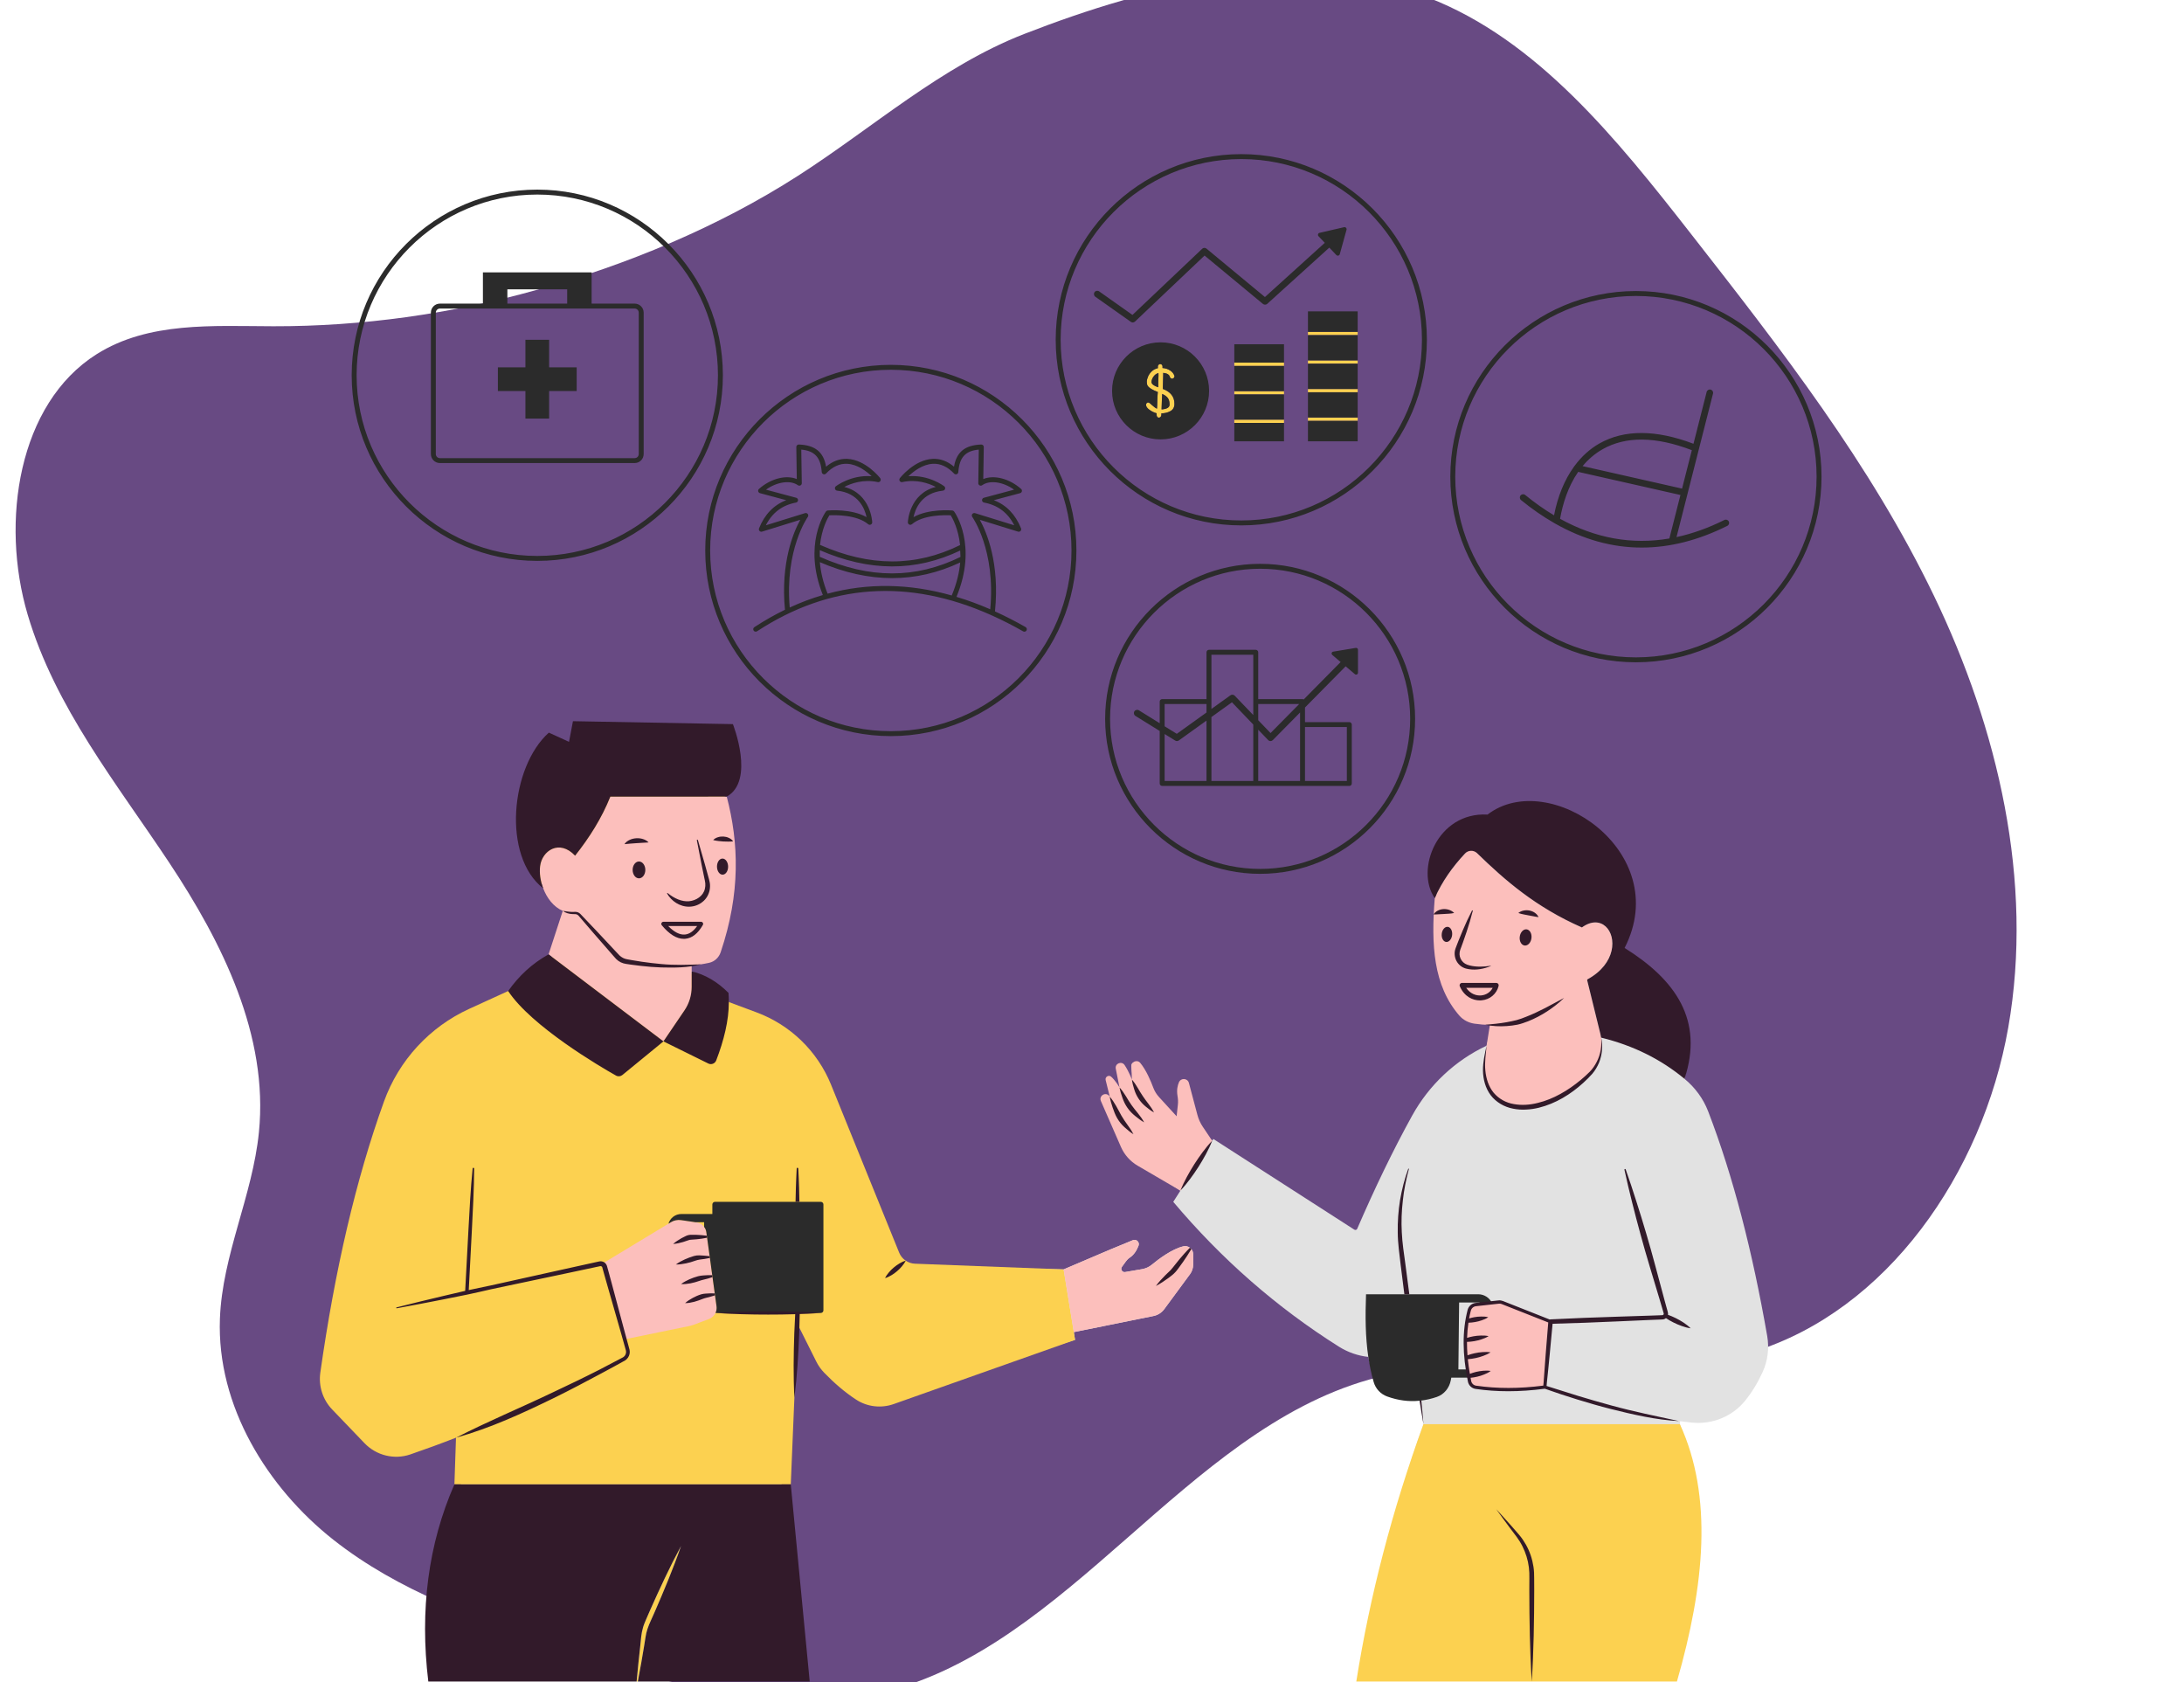
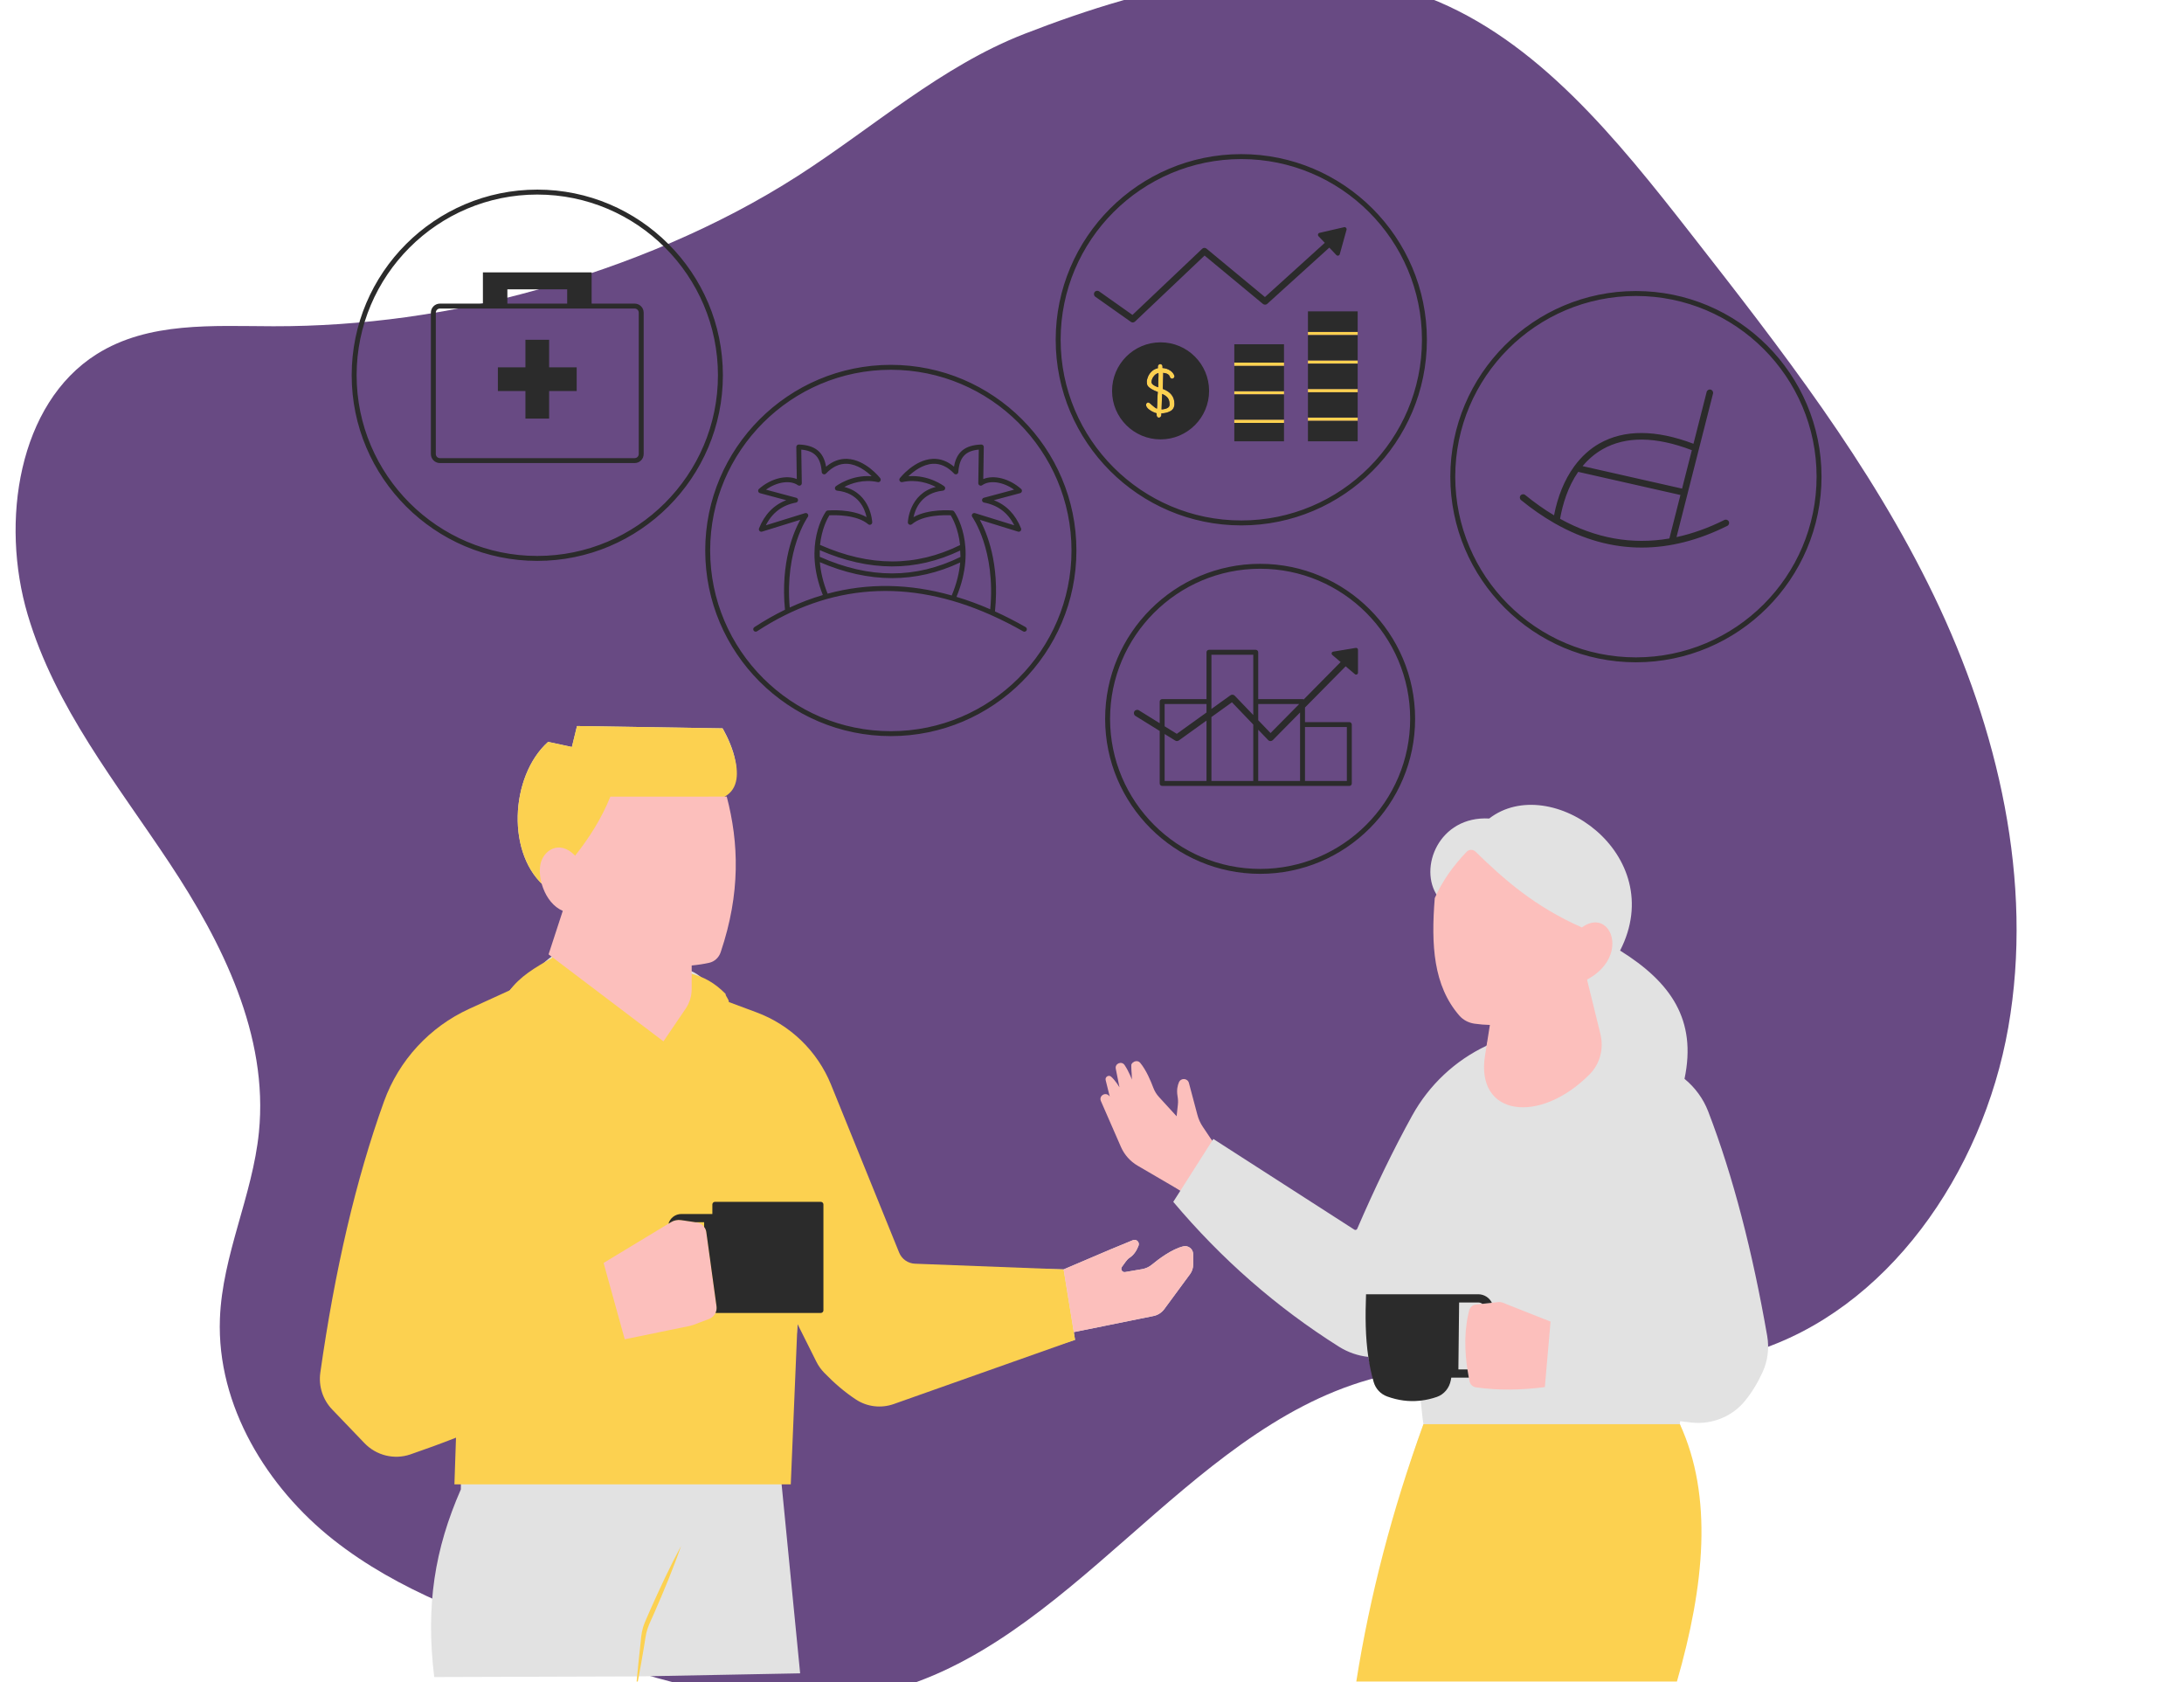
<svg xmlns="http://www.w3.org/2000/svg" width="800" zoomAndPan="magnify" viewBox="0 0 600 462" height="616" preserveAspectRatio="xMidYMid meet" version="1.0">
  <defs>
    <clipPath id="e7ac8339f9">
      <path d="M 87.453 91 L 468 91 L 468 462 L 87.453 462 Z M 87.453 91 " clip-rule="nonzero" />
    </clipPath>
    <clipPath id="0bff94c730">
      <path d="M 96 42.172 L 500.703 42.172 L 500.703 385 L 96 385 Z M 96 42.172 " clip-rule="nonzero" />
    </clipPath>
  </defs>
  <rect x="-60" width="720" fill="#ffffff" y="-46.2" height="554.4" fill-opacity="1" />
-   <rect x="-60" width="720" fill="#ffffff" y="-46.2" height="554.4" fill-opacity="1" />
  <path fill="#684a83" d="M 75.094 89.613 C 58.52 89.578 40.844 88.281 26.551 97.285 C 5.027 110.852 0.039 143.293 7.602 168.824 C 15.168 194.355 32.07 215.203 46.543 237.031 C 61.016 258.859 73.816 284.391 71.129 311.027 C 69.379 328.445 61.078 344.684 60.418 362.188 C 59.512 386.219 73.496 408.641 91.543 422.898 C 109.59 437.156 131.359 444.703 152.703 452.02 C 181.875 462.02 212.77 472.121 242.621 464.812 C 293.676 452.309 325.531 393.262 376.164 378.926 C 410.371 369.242 447.617 381.785 481.625 371.316 C 518.273 360.027 544.656 322.445 551.719 282.234 C 558.777 242.023 548.848 200.082 531.348 163.73 C 513.848 127.371 489.133 95.688 464.629 64.332 C 444.195 38.188 422.336 10.941 392.422 -0.645 C 356.625 -14.512 315.926 -4.098 281.426 9.309 C 258.621 18.176 239.875 35.02 219.289 48.246 C 197.227 62.422 172.184 72.723 147.348 79.66 C 123.789 86.242 99.445 89.66 75.094 89.613 " fill-opacity="1" fill-rule="nonzero" />
  <path fill="#e2e2e2" d="M 327.293 343.09 C 327.598 343.469 327.789 343.965 327.789 344.496 L 327.789 347.395 C 327.789 348.316 327.488 349.211 326.949 349.949 L 319.852 359.586 C 319.129 360.559 318.07 361.238 316.879 361.473 L 295 365.898 L 295.344 368.027 L 243.152 383.91 C 239.703 385.129 238.02 384.91 234.957 382.906 C 231.871 380.883 230.051 377.914 227.289 375.062 C 226.422 374.168 225.691 373.156 225.141 372.047 L 219.109 362.359 C 219.094 362.859 219.086 363.355 219.07 363.855 C 218.836 369.77 216.828 378.031 216.078 383.926 C 216.078 383.918 216.078 383.906 216.078 383.895 L 214.715 407.57 L 219.82 459.621 L 175.223 460.469 L 174.898 460.469 L 119.293 460.641 C 116.906 440.91 119.438 425.473 126.605 409.102 L 126.777 393.621 L 126.777 393.613 C 122.578 395.258 116.648 395.598 112.488 397.023 C 108.055 398.539 105.363 396.668 102.113 393.281 L 91.566 385.117 C 88.992 382.434 90.031 379.098 90.543 375.422 C 94.535 347.266 99.891 325.863 107.621 304.441 C 111.699 293.156 120.051 285.332 130.969 280.348 L 140.055 272.008 C 139.996 272.082 139.945 272.16 139.895 272.238 C 141.344 270.215 143.469 269.73 145.234 268.035 C 145.242 268.027 145.25 268.02 145.258 268.016 C 145.695 267.594 146.148 267.184 146.613 266.785 C 146.629 266.77 146.648 266.758 146.668 266.742 C 147.125 266.355 147.59 265.977 148.074 265.617 C 148.09 265.602 148.109 265.59 148.125 265.578 C 149.113 264.844 150.5 263.355 151.605 262.738 L 156.113 250.188 C 153.586 249.102 151.293 246.68 150.281 244.008 C 138.922 235.113 140.086 213.168 150.578 203.77 L 157.109 205.176 L 158.516 199.418 L 198.504 200.055 C 198.504 200.055 205.828 212 200.031 217.293 C 199.836 217.469 199.633 217.637 199.414 217.793 C 199.195 217.949 198.961 218.098 198.719 218.234 C 202.031 230.902 202.465 244.34 196.973 260.602 C 196.484 262.055 195.148 263.723 193.648 264.047 C 192.918 264.211 192.176 264.344 191.418 264.461 C 191.418 264.465 191.414 264.465 191.414 264.465 C 191.414 264.465 191.418 264.465 191.418 264.465 C 190.57 264.691 189.715 264.859 188.855 264.988 L 188.855 266.395 C 192.602 267.281 195.613 271.527 198.621 274.551 C 198.691 275.383 198.719 276.223 198.719 277.07 L 207.402 279.547 C 216.73 283.004 223.734 290.168 227.473 299.387 L 245.984 344.742 C 246.707 346.52 248.414 347.723 250.348 347.793 L 292.203 348.668 L 305.152 343.152 L 311.238 340.641 C 312.176 340.254 313.152 341.172 312.789 342.141 C 312.348 343.305 311.605 344.633 310.371 345.438 C 309.945 345.715 309.594 346.078 309.297 346.492 L 308.223 347.973 C 307.75 348.641 308.312 349.543 309.113 349.398 L 313.773 348.598 C 314.758 348.426 315.672 348.008 316.438 347.379 C 318.254 345.871 321.965 343.062 325.113 342.328 C 325.766 342.176 326.406 342.348 326.895 342.719 C 327.039 342.828 327.176 342.945 327.293 343.09 Z M 485.5 366.988 C 481.473 343.875 476.152 323.113 469.266 305.234 C 467.926 301.77 465.688 298.727 462.816 296.359 L 462.773 296.324 L 462.781 296.316 C 466.18 280.152 459.086 269.828 445.082 261.098 C 458.672 234.586 425.949 211.852 409.125 224.82 C 395.301 224.051 389.559 238.461 394.965 246.207 C 394.855 247.621 394.449 249.598 394.383 250.965 C 394.379 251.047 394.371 251.133 394.367 251.215 C 394.355 251.234 394.332 251.25 394.32 251.273 C 394.32 251.273 394.316 251.273 394.316 251.277 C 394.336 251.277 394.352 251.266 394.363 251.277 C 394.352 251.48 394.348 251.676 394.34 251.879 C 394.34 251.926 394.336 251.969 394.336 252.016 C 394.309 252.688 394.293 253.352 394.281 254.012 C 394.277 254.191 394.277 254.367 394.273 254.543 C 394.273 254.543 394.273 254.547 394.273 254.547 C 394.262 255.742 394.277 256.922 394.32 258.078 C 394.332 258.34 394.34 258.602 394.352 258.863 C 394.375 259.324 394.41 259.777 394.441 260.227 C 394.457 260.453 394.473 260.676 394.492 260.898 C 394.633 262.516 394.832 263.441 395.129 264.965 C 395.133 264.98 395.137 265 395.141 265.016 C 395.27 265.668 395.414 266.312 395.574 266.949 C 395.797 267.836 396.051 268.707 396.344 269.555 C 396.445 269.855 396.559 270.148 396.672 270.445 C 396.812 270.82 396.965 271.195 397.125 271.562 C 397.207 271.758 397.289 271.949 397.375 272.141 C 397.379 272.141 397.379 272.141 397.379 272.141 C 397.512 272.434 397.648 272.723 397.793 273.012 C 397.922 273.273 398.055 273.531 398.195 273.789 C 398.672 274.668 399.043 275.121 399.625 275.949 C 399.758 276.141 399.887 276.332 400.023 276.52 C 400.398 277.023 400.789 277.52 401.207 278 C 402.266 279.219 404.344 280.219 405.941 280.453 C 406.504 280.535 407.066 280.594 407.621 280.645 C 407.621 280.645 407.625 280.645 407.625 280.645 C 407.926 280.672 408.227 280.691 408.527 280.711 C 408.695 280.723 408.867 280.738 409.035 280.75 C 409.004 280.75 408.973 280.754 408.945 280.758 C 408.945 280.758 408.949 280.758 408.953 280.758 C 408.949 280.758 408.945 280.758 408.941 280.762 C 409.184 280.809 409.426 280.84 409.672 280.879 C 409.836 280.906 410 280.938 410.168 280.961 L 408.406 287.223 C 399.746 291.293 392.621 298.012 387.98 306.383 C 382.742 315.855 377.711 326.293 372.863 337.508 C 372.727 337.816 372.359 337.934 372.07 337.75 L 333.332 312.84 L 333.016 313.336 L 329.41 309.938 C 328.73 308.938 328.648 307.539 328.34 306.375 L 326.203 297.91 C 325.848 296.574 324.969 296.426 324.43 297.699 C 324.367 297.836 324.312 297.992 324.258 298.148 C 324.246 298.18 324.238 298.207 324.227 298.238 C 324.016 298.883 323.801 299.367 323.875 300.379 C 323.879 300.43 323.879 300.477 323.883 300.527 C 323.895 300.629 323.91 300.742 323.922 300.852 C 323.938 300.973 323.949 301.086 323.969 301.215 C 323.977 301.258 323.98 301.301 323.988 301.344 C 323.992 301.359 323.992 301.379 323.992 301.395 C 324.039 301.703 324.078 302.012 324.094 302.32 C 324.094 302.336 324.094 302.352 324.094 302.371 C 324.109 302.742 324.102 303.113 324.062 303.484 L 323.582 307.371 L 317.672 301.98 C 317.449 301.738 317.254 301.48 317.062 301.211 C 316.945 301.043 316.828 300.867 316.723 300.691 C 316.617 300.508 316.512 300.328 316.418 300.137 C 316.418 300.133 316.418 300.129 316.414 300.129 C 316.305 299.902 316.516 299.543 316.426 299.305 C 316.359 299.117 316.281 298.914 316.199 298.703 C 316.16 298.609 316.121 298.516 316.082 298.418 C 316.039 298.301 315.988 298.184 315.941 298.066 C 315.727 297.547 315.109 297.531 314.84 296.957 C 314.832 296.941 314.848 296.973 314.84 296.957 C 314.531 296.309 314.379 295.148 314.008 294.512 C 314.008 294.512 314.004 294.512 314.004 294.512 C 313.82 294.191 313.625 293.883 313.426 293.586 C 313.398 293.551 313.375 293.512 313.352 293.477 C 313.141 293.172 312.922 292.875 312.699 292.605 C 312.695 292.598 312.688 292.594 312.684 292.586 C 311.844 291.582 310.766 291.609 310.82 292.918 L 311.387 297.77 C 311.387 297.77 310.258 295.594 309.047 293.789 C 308.234 292.57 307.273 292.715 307.562 294.152 L 308.129 300.398 C 308.012 300.188 306.598 297.605 305.426 296.539 C 304.746 295.926 304.125 295.82 304.344 296.707 L 305.293 301.836 C 305.238 301.762 305.184 301.699 305.129 301.637 C 304.121 300.473 302.555 300.914 303.141 302.332 L 308.348 314.48 C 309.297 316.656 310.895 318.047 312.945 319.238 L 324.285 327.043 L 322.324 330.113 C 335.582 345.852 350.742 359.125 367.844 369.898 C 370.328 371.461 373.098 372.398 375.906 372.707 C 376.25 375.043 377.418 376.617 378.078 378.891 C 378.602 380.715 379.348 381.637 381.133 382.289 C 384.113 383.371 387.23 384.461 390.203 384.152 C 390.547 386.293 390.672 389.039 391.059 391.18 C 382.48 414.746 378.887 436.391 375.168 459.957 L 420.023 458.836 L 458.191 459.023 C 465.812 432.539 469.211 413.637 461.508 391.18 L 461.562 390.367 C 462.672 390.52 463.766 390.648 464.859 390.754 C 470.41 391.297 475.902 389.086 479.422 384.75 C 481.281 382.457 482.891 379.828 484.227 376.887 C 485.645 373.789 486.078 370.34 485.5 366.988 Z M 485.5 366.988 " fill-opacity="1" fill-rule="nonzero" />
  <g clip-path="url(#e7ac8339f9)">
    <path fill="#fcd150" d="M 178.539 442.414 C 181.211 436.41 183.973 430.441 187.105 424.633 C 184.949 430.863 182.402 436.934 179.773 442.965 L 178.762 445.215 C 178.422 445.98 178.113 446.676 177.879 447.426 C 177.625 448.176 177.453 448.941 177.336 449.727 L 176.949 452.164 C 176.543 454.703 175.836 458.703 175.223 461.871 L 174.898 461.871 C 175.168 458.66 175.621 454.605 175.902 452.02 L 176.152 449.574 C 176.242 448.727 176.414 447.875 176.648 447.055 C 176.875 446.234 177.238 445.422 177.555 444.68 Z M 372.988 114.691 L 359.328 114.691 L 359.328 115.598 L 372.988 115.598 Z M 372.988 98.992 L 359.328 98.992 L 359.328 99.895 L 372.988 99.895 Z M 372.988 106.848 L 359.328 106.848 L 359.328 107.75 L 372.988 107.75 Z M 339.094 100.508 L 352.746 100.508 L 352.746 99.605 L 339.094 99.605 Z M 372.988 91.145 L 359.328 91.145 L 359.328 92.047 L 372.988 92.047 Z M 339.094 108.336 L 352.746 108.336 L 352.746 107.434 L 339.094 107.434 Z M 461.508 391.18 L 391.059 391.18 C 382.48 414.746 376.332 438.305 372.609 461.871 L 460.695 461.871 C 468.316 435.391 470.637 411.02 461.508 391.18 Z M 339.094 116.164 L 352.746 116.164 L 352.746 115.262 L 339.094 115.262 Z M 319.562 102.918 L 319.453 106.828 C 321.586 107.613 322.648 108.977 322.648 110.918 C 322.648 111.859 322.27 112.535 321.52 112.934 C 320.762 113.328 319.949 113.535 319.055 113.535 L 319.055 113.988 C 319.047 114.195 318.965 114.375 318.832 114.512 C 318.695 114.648 318.551 114.719 318.398 114.719 C 318.035 114.719 317.82 114.496 317.758 114.043 L 317.758 113.52 C 317.035 113.312 316.367 112.996 315.762 112.543 C 315.156 112.102 314.848 111.66 314.848 111.207 C 314.848 111.02 314.902 110.855 315.02 110.738 C 315.129 110.613 315.266 110.547 315.418 110.547 C 315.578 110.547 315.797 110.664 316.066 110.902 C 316.086 110.918 316.184 111.02 316.391 111.207 C 317.023 111.777 317.512 112.129 317.855 112.254 C 317.902 111.66 317.938 110.91 317.945 110.035 C 317.965 109.148 318.008 108.363 318.082 107.668 C 316.59 107.109 315.652 106.531 315.281 105.941 C 315.129 105.691 315.055 105.34 315.055 104.879 C 315.055 104.426 315.184 103.922 315.426 103.371 C 315.68 102.82 316.031 102.34 316.492 101.926 C 316.953 101.52 317.484 101.258 318.098 101.129 L 318.098 100.605 C 318.125 100.418 318.199 100.273 318.324 100.164 C 318.453 100.055 318.586 100 318.742 100 C 319.047 100 319.266 100.184 319.371 100.543 L 319.371 101.078 C 320.176 101.141 320.879 101.363 321.484 101.773 C 322.082 102.168 322.48 102.684 322.668 103.305 C 322.641 103.594 322.523 103.805 322.309 103.93 C 322.215 103.984 322.117 104 321.992 104 C 321.73 104 321.531 103.855 321.402 103.551 C 321.242 102.898 320.629 102.52 319.562 102.414 Z M 318.27 103.125 C 318.27 102.781 318.262 102.566 318.254 102.465 C 317.711 102.602 317.258 102.926 316.898 103.434 C 316.535 103.938 316.348 104.453 316.348 104.969 C 316.391 105.52 317.008 105.988 318.207 106.375 L 318.207 104.816 Z M 319.281 108.199 C 319.246 108.57 319.219 109.141 319.199 109.891 C 319.184 110.637 319.148 111.496 319.109 112.461 C 320.582 112.355 321.312 111.91 321.312 111.137 C 321.312 110.367 321.16 109.773 320.852 109.348 C 320.547 108.914 320.023 108.535 319.281 108.199 Z M 292.203 348.668 L 251.379 347.105 C 249.445 347.035 247.742 345.832 247.02 344.055 L 228.316 297.949 C 224.578 288.73 217.141 281.516 207.812 278.059 L 200.234 275.238 C 200.234 274.391 199.387 273.793 199.312 272.961 C 196.305 269.938 193.273 268.238 189.523 267.352 L 189.574 264.844 C 190.434 264.719 191.461 264.402 192.312 264.18 C 193.07 264.062 193.812 263.926 194.543 263.762 C 196.039 263.438 197.152 262.363 197.641 260.91 C 203.129 244.648 202.41 231.473 199.098 218.805 C 206.953 214.453 198.5 200.059 198.5 200.059 L 158.516 199.418 L 157.109 205.176 L 150.578 203.77 C 140.086 213.168 138.922 235.113 150.281 244.008 C 151.293 246.68 153.586 249.102 156.113 250.188 L 151.605 263.18 C 147.102 265.691 142.77 268.207 139.844 272.305 C 139.91 272.207 139.98 272.105 140.055 272.008 L 128.93 277.09 C 118.012 282.074 109.578 291.25 105.496 302.535 C 97.766 323.953 91.988 348.902 87.996 377.059 C 87.484 380.734 88.676 384.453 91.246 387.133 L 100.133 396.398 C 103.383 399.785 108.297 401.004 112.73 399.488 C 116.891 398.059 121.074 396.535 125.273 394.891 L 124.84 407.715 L 217.246 407.715 L 218.242 383.848 L 219.09 363.648 L 219.605 364.688 L 224.289 374.051 C 224.84 375.16 225.574 376.172 226.441 377.066 C 229.203 379.918 232.102 382.41 235.188 384.434 C 238.25 386.438 242.086 386.871 245.539 385.652 L 295.344 368.027 L 295 365.898 Z M 292.203 348.668 " fill-opacity="1" fill-rule="nonzero" />
  </g>
  <path fill="#fcbfbc" d="M 199.656 218.805 C 202.973 231.473 203.477 245.289 197.988 261.551 C 197.5 263.004 196.316 264.133 194.816 264.457 C 193.281 264.801 191.684 265.035 190.023 265.191 L 190.023 271.66 C 190.023 273.586 189.445 275.469 188.363 277.062 L 182.266 286.039 L 150.707 262.137 L 154.609 250.191 C 152.082 249.109 150.246 246.68 149.234 244.008 C 148.449 241.949 148.152 239.754 148.387 237.895 C 148.91 233.668 153.652 230.434 157.996 235.031 C 161.914 230.082 165.289 224.773 167.676 218.824 Z M 328.953 306.211 L 326.625 297.461 C 326.27 296.125 324.43 296 323.887 297.273 C 323.52 298.133 323.203 299.348 323.504 301.105 C 323.633 301.855 323.68 302.617 323.598 303.375 L 323.246 306.609 L 318.391 301.301 C 317.711 300.559 317.188 299.695 316.836 298.754 C 316.176 296.98 314.883 293.891 313.254 291.949 C 312.414 290.945 310.77 291.613 310.82 292.918 L 310.965 296.539 C 310.965 296.539 310.172 294.355 308.961 292.551 C 308.148 291.332 306.242 292.117 306.531 293.551 L 307.551 298.672 C 307.434 298.465 306.449 296.812 305.277 295.746 C 304.602 295.133 303.535 295.781 303.75 296.668 L 304.871 301.199 C 304.816 301.129 304.762 301.062 304.707 301 C 303.695 299.836 301.848 300.984 302.434 302.402 L 307.941 315.008 C 308.891 317.184 310.496 318.996 312.547 320.188 L 324.285 327.043 L 333.016 313.336 L 330.434 309.488 C 329.758 308.488 329.262 307.375 328.953 306.211 Z M 442.727 261.18 C 444.027 255.672 439.82 250.922 434.59 254.742 C 421.621 249.051 413.062 241.438 405.367 233.93 C 404.688 233.266 403.594 233.266 402.934 233.953 C 399.266 237.777 396.242 241.969 394.164 246.688 C 393.125 259.609 393.793 270.727 400.902 278.941 C 401.957 280.16 403.457 280.938 405.055 281.172 C 406.488 281.379 407.906 281.496 409.309 281.523 L 408.406 287.223 L 407.988 289.84 C 405.234 306.691 423.023 308.938 436.723 295.07 C 439.34 292.422 440.469 288.668 439.871 285.02 C 439.828 284.703 439.766 284.379 439.684 284.062 L 436.812 272.379 L 436.027 269.191 C 436.059 269.121 436.078 269.074 436.109 269.008 C 440.07 266.855 442.086 263.922 442.727 261.18 Z M 195.703 350.484 L 195.668 350.25 L 195.027 345.527 L 194.953 345.031 L 194.258 339.973 L 194.176 339.414 L 194.051 338.465 C 193.977 337.914 193.77 337.418 193.445 337.004 C 192.957 336.344 192.219 335.883 191.367 335.758 L 191.062 335.711 L 187.117 335.133 C 186.148 334.988 185.164 335.188 184.336 335.691 L 183.641 336.117 L 165.824 346.898 L 171.629 367.867 L 189.527 364.191 C 189.859 364.117 190.188 364.02 190.512 363.902 L 194.781 362.293 C 195.594 361.988 196.219 361.383 196.57 360.633 C 196.832 360.082 196.93 359.449 196.848 358.816 Z M 326.895 342.719 C 326.406 342.348 325.766 342.176 325.113 342.328 C 321.965 343.062 318.254 345.871 316.438 347.379 C 315.672 348.008 314.758 348.426 313.773 348.598 L 309.113 349.398 C 308.312 349.543 307.75 348.641 308.223 347.973 L 309.297 346.492 C 309.594 346.078 309.945 345.715 310.371 345.438 C 311.605 344.633 312.348 343.305 312.789 342.141 C 313.152 341.176 312.176 340.254 311.238 340.641 L 305.152 343.152 L 292.203 348.668 L 295 365.898 L 316.879 361.473 C 318.07 361.238 319.129 360.559 319.852 359.586 L 326.949 349.949 C 327.488 349.211 327.789 348.316 327.789 347.395 L 327.789 344.496 C 327.789 343.965 327.598 343.469 327.293 343.09 C 327.176 342.945 327.039 342.828 326.895 342.719 Z M 411.727 357.637 L 409.859 357.844 L 407.238 358.133 L 405.434 358.332 C 404.559 358.43 403.844 359.07 403.617 359.93 C 403.422 360.715 403.25 361.5 403.105 362.293 C 403.039 362.637 402.988 362.98 402.941 363.324 C 402.734 364.73 402.605 366.168 402.57 367.621 C 402.562 367.945 402.555 368.262 402.555 368.586 C 402.555 369.852 402.598 371.133 402.707 372.434 C 402.727 372.742 402.762 373.047 402.789 373.355 C 402.879 374.277 402.996 375.207 403.148 376.145 C 403.211 376.605 403.293 377.074 403.375 377.535 C 403.422 377.824 403.473 378.113 403.527 378.402 C 403.539 378.43 403.539 378.457 403.547 378.484 C 403.602 378.793 403.664 379.098 403.727 379.414 C 403.898 380.273 404.594 380.93 405.461 381.059 C 411.719 381.961 418.039 381.824 424.406 380.996 L 425.977 363.008 L 412.738 357.77 C 412.414 357.645 412.07 357.598 411.727 357.637 Z M 411.727 357.637 " fill-opacity="1" fill-rule="nonzero" />
  <g clip-path="url(#0bff94c730)">
    <path fill="#2b2b2b" d="M 409.859 357.844 L 407.238 358.133 C 406.914 357.887 406.516 357.754 406.094 357.754 L 400.855 357.754 L 400.656 376.145 L 403.148 376.145 C 403.211 376.605 403.293 377.074 403.375 377.535 C 403.422 377.824 403.473 378.113 403.527 378.402 L 398.707 378.402 C 398.66 378.656 398.605 378.91 398.562 379.16 C 398.164 381.238 396.738 383 394.742 383.695 C 393.316 384.184 391.898 384.516 390.473 384.688 C 390.391 384.707 390.309 384.715 390.227 384.715 C 390.148 384.734 390.074 384.742 389.992 384.742 C 387.023 385.047 384.051 384.652 381.07 383.566 C 379.285 382.918 377.91 381.438 377.387 379.613 C 376.727 377.336 376.25 375.043 375.906 372.707 C 375.102 367.234 375.059 361.562 375.285 355.496 L 406.094 355.496 C 407.754 355.496 409.18 356.453 409.859 357.844 Z M 225.5 330.113 L 196.414 330.113 C 196.02 330.113 195.703 330.438 195.703 330.824 L 195.703 333.453 L 187.188 333.453 C 185.508 333.453 184.082 334.582 183.641 336.117 L 184.336 335.691 C 185.164 335.188 186.148 334.988 187.117 335.133 L 191.062 335.711 L 193.445 335.711 L 193.445 337.004 C 193.77 337.418 193.977 337.914 194.051 338.465 L 194.176 339.414 L 194.258 339.973 L 194.953 345.031 L 195.027 345.527 L 195.668 350.25 L 195.703 350.484 L 196.848 358.816 C 196.93 359.449 196.832 360.082 196.57 360.633 L 225.5 360.633 C 225.898 360.633 226.215 360.309 226.215 359.918 L 226.215 330.824 C 226.215 330.438 225.898 330.113 225.5 330.113 Z M 147.605 154.059 C 119.488 154.059 96.617 131.188 96.617 103.07 C 96.617 74.957 119.488 52.082 147.605 52.082 C 175.719 52.082 198.594 74.957 198.594 103.07 C 198.594 131.188 175.719 154.059 147.605 154.059 Z M 197.238 103.07 C 197.238 75.703 174.973 53.438 147.605 53.438 C 120.238 53.438 97.973 75.703 97.973 103.07 C 97.973 130.438 120.238 152.703 147.605 152.703 C 174.973 152.703 197.238 130.438 197.238 103.07 Z M 176.832 85.875 L 176.832 124.711 C 176.832 126.078 175.723 127.191 174.355 127.191 L 120.855 127.191 C 119.488 127.191 118.375 126.078 118.375 124.711 L 118.375 85.875 C 118.375 84.508 119.488 83.395 120.855 83.395 L 132.668 83.395 L 132.668 74.809 L 162.535 74.809 L 162.535 83.395 L 174.355 83.395 C 175.723 83.395 176.832 84.508 176.832 85.875 Z M 139.387 83.395 L 155.82 83.395 L 155.82 79.469 L 139.387 79.469 Z M 175.48 85.875 C 175.48 85.254 174.977 84.75 174.355 84.75 L 120.855 84.75 C 120.234 84.75 119.73 85.254 119.73 85.875 L 119.73 124.711 C 119.73 125.332 120.234 125.836 120.855 125.836 L 174.355 125.836 C 174.977 125.836 175.48 125.332 175.48 124.711 Z M 150.863 93.324 L 144.348 93.324 L 144.348 100.891 L 136.781 100.891 L 136.781 107.402 L 144.348 107.402 L 144.348 114.973 L 150.863 114.973 L 150.863 107.402 L 158.43 107.402 L 158.43 100.891 L 150.863 100.891 Z M 295.719 151.203 C 295.719 179.316 272.848 202.188 244.734 202.188 C 216.617 202.188 193.746 179.316 193.746 151.203 C 193.746 123.086 216.617 100.215 244.734 100.215 C 272.848 100.215 295.719 123.086 295.719 151.203 Z M 294.367 151.203 C 294.367 123.832 272.102 101.566 244.734 101.566 C 217.363 101.566 195.098 123.832 195.098 151.203 C 195.098 178.57 217.363 200.836 244.734 200.836 C 272.102 200.836 294.367 178.57 294.367 151.203 Z M 280.523 134.297 C 280.711 134.461 280.793 134.715 280.734 134.957 C 280.676 135.199 280.492 135.391 280.25 135.457 L 273.027 137.391 C 276.453 138.691 278.961 141.285 280.504 145.121 C 280.602 145.367 280.551 145.641 280.375 145.836 C 280.199 146.027 279.926 146.102 279.676 146.023 L 269.18 142.773 C 271.027 146.117 274.707 154.691 273.344 167.938 C 276.133 169.203 278.938 170.633 281.758 172.242 C 282.082 172.43 282.195 172.844 282.012 173.168 C 281.887 173.387 281.656 173.508 281.422 173.508 C 281.309 173.508 281.195 173.48 281.086 173.418 C 278.207 171.773 275.344 170.324 272.496 169.043 C 272.383 169.02 272.277 168.977 272.191 168.906 C 249.535 158.824 227.973 160.316 207.98 173.398 C 207.672 173.602 207.25 173.516 207.043 173.203 C 206.84 172.891 206.926 172.469 207.238 172.266 C 210.016 170.449 212.82 168.859 215.652 167.48 C 214.41 154.496 218.027 146.078 219.855 142.773 L 209.355 146.023 C 209.109 146.102 208.836 146.027 208.66 145.836 C 208.48 145.641 208.43 145.367 208.527 145.121 C 210.07 141.285 212.582 138.691 216.004 137.391 L 208.781 135.457 C 208.543 135.391 208.355 135.199 208.301 134.957 C 208.242 134.715 208.324 134.461 208.508 134.297 C 211.75 131.422 215.977 130.375 218.898 131.578 L 218.766 122.785 C 218.762 122.598 218.836 122.422 218.969 122.289 C 219.102 122.16 219.285 122.094 219.465 122.098 C 223.914 122.258 226.266 124.152 226.945 128.188 C 228.746 126.66 230.715 125.945 232.797 126.039 C 237.797 126.273 241.656 131.133 241.816 131.34 C 241.992 131.566 242.008 131.879 241.855 132.121 C 241.703 132.363 241.418 132.48 241.137 132.418 C 237.195 131.543 233.797 132.797 231.949 133.746 C 239.289 135.609 239.621 143.367 239.621 143.449 C 239.629 143.719 239.48 143.965 239.238 144.082 C 238.996 144.195 238.711 144.16 238.508 143.988 C 235.371 141.324 229.309 141.465 227.84 141.543 C 227.324 142.383 225.754 145.242 225.281 149.664 C 238.945 155.703 251.543 155.723 263.758 149.719 C 263.293 145.266 261.711 142.387 261.191 141.543 C 259.727 141.465 253.664 141.324 250.527 143.988 C 250.32 144.16 250.035 144.195 249.793 144.082 C 249.551 143.965 249.402 143.719 249.41 143.449 C 249.414 143.367 249.742 135.609 257.086 133.746 C 255.234 132.797 251.84 131.543 247.898 132.418 C 247.617 132.48 247.328 132.363 247.176 132.121 C 247.023 131.879 247.039 131.566 247.215 131.34 C 247.379 131.133 251.238 126.273 256.234 126.039 C 258.324 125.941 260.289 126.66 262.09 128.188 C 262.766 124.152 265.121 122.258 269.566 122.098 C 269.762 122.094 269.934 122.16 270.066 122.289 C 270.199 122.422 270.273 122.598 270.27 122.785 L 270.133 131.578 C 273.059 130.375 277.285 131.422 280.523 134.297 Z M 225.215 151.121 L 225.215 152.941 C 238.891 159.008 251.547 159.016 263.867 152.973 L 263.785 151.219 C 251.512 157.066 238.871 157.035 225.215 151.121 Z M 226.055 163.438 C 220.535 149.562 226.645 140.859 226.91 140.492 C 227.027 140.332 227.207 140.23 227.402 140.215 C 227.691 140.188 233.91 139.68 238.07 142.043 C 237.574 139.719 235.867 135.379 229.98 134.77 C 229.707 134.742 229.473 134.547 229.398 134.281 C 229.324 134.016 229.418 133.727 229.641 133.559 C 229.828 133.414 233.891 130.371 239.465 130.805 C 238.031 129.438 235.535 127.52 232.727 127.391 C 230.648 127.297 228.703 128.199 226.922 130.074 C 226.738 130.27 226.457 130.34 226.203 130.246 C 225.949 130.156 225.773 129.926 225.754 129.66 C 225.465 125.648 223.82 123.82 220.129 123.496 L 220.273 132.715 C 220.277 132.969 220.137 133.207 219.91 133.324 C 219.684 133.441 219.41 133.422 219.203 133.277 C 217.109 131.789 213.441 132.352 210.43 134.496 L 218.742 136.723 C 219.047 136.805 219.254 137.086 219.242 137.402 C 219.23 137.715 219 137.98 218.691 138.039 C 214.895 138.758 212.168 140.805 210.395 144.285 L 221.172 140.945 C 221.449 140.859 221.754 140.961 221.926 141.199 C 222.094 141.434 222.094 141.754 221.922 141.992 C 221.855 142.082 215.578 150.953 216.953 166.867 C 219.957 165.48 222.992 164.336 226.055 163.438 Z M 261.465 163.559 C 262.863 160.223 263.555 157.18 263.793 154.492 C 257.734 157.348 251.484 158.793 245.074 158.793 C 238.609 158.793 231.98 157.32 225.234 154.414 C 225.453 156.988 226.086 159.887 227.363 163.062 C 238.375 160.09 249.766 160.258 261.465 163.559 Z M 269.832 133.277 C 269.621 133.426 269.348 133.441 269.125 133.324 C 268.898 133.207 268.758 132.969 268.762 132.715 L 268.902 123.496 C 265.211 123.82 263.566 125.648 263.277 129.66 C 263.258 129.926 263.082 130.156 262.832 130.246 C 262.578 130.34 262.297 130.27 262.113 130.074 C 260.332 128.199 258.371 127.293 256.305 127.391 C 253.496 127.52 251.004 129.438 249.57 130.805 C 255.145 130.371 259.203 133.414 259.395 133.559 C 259.613 133.727 259.711 134.016 259.633 134.281 C 259.559 134.547 259.328 134.742 259.051 134.77 C 253.164 135.379 251.457 139.719 250.965 142.043 C 255.121 139.68 261.34 140.188 261.633 140.215 C 261.828 140.23 262.008 140.332 262.121 140.492 C 262.395 140.867 268.648 149.781 262.773 163.938 C 265.844 164.863 268.934 165.996 272.043 167.352 C 273.578 151.129 267.18 142.082 267.113 141.992 C 266.941 141.754 266.941 141.434 267.109 141.199 C 267.281 140.961 267.582 140.859 267.859 140.945 L 278.641 144.285 C 276.867 140.805 274.141 138.758 270.344 138.039 C 270.031 137.98 269.805 137.715 269.793 137.402 C 269.781 137.086 269.988 136.805 270.293 136.723 L 278.602 134.496 C 275.59 132.352 271.922 131.789 269.832 133.277 Z M 346.188 240.02 C 322.711 240.02 303.609 220.922 303.609 197.441 C 303.609 173.965 322.711 154.867 346.188 154.867 C 369.664 154.867 388.766 173.965 388.766 197.441 C 388.766 220.922 369.664 240.02 346.188 240.02 Z M 387.41 197.441 C 387.41 174.711 368.918 156.219 346.188 156.219 C 323.457 156.219 304.965 174.711 304.965 197.441 C 304.965 220.176 323.457 238.668 346.188 238.668 C 368.918 238.668 387.41 220.176 387.41 197.441 Z M 373.074 178.469 L 373.074 184.77 C 373.074 185.215 372.559 185.453 372.219 185.168 L 369.688 183.016 L 358.516 194.332 L 358.516 198.348 L 370.691 198.348 C 371.066 198.348 371.371 198.652 371.371 199.023 L 371.371 215.199 C 371.371 215.57 371.066 215.875 370.691 215.875 L 319.281 215.875 C 318.906 215.875 318.602 215.57 318.602 215.199 L 318.602 200.777 L 311.93 196.641 C 311.508 196.379 311.375 195.824 311.641 195.398 C 311.902 194.977 312.457 194.844 312.883 195.105 L 318.602 198.652 L 318.602 192.703 C 318.602 192.332 318.906 192.027 319.281 192.027 L 331.457 192.027 L 331.457 179.16 C 331.457 178.785 331.758 178.484 332.133 178.484 L 344.984 178.484 C 345.359 178.484 345.664 178.785 345.664 179.16 L 345.664 192.027 L 357.84 192.027 C 357.957 192.027 358.062 192.066 358.16 192.121 L 368.305 181.84 L 366.012 179.895 C 365.676 179.609 365.828 179.059 366.266 178.988 L 372.473 177.957 C 372.785 177.902 373.074 178.148 373.074 178.469 Z M 331.457 197.926 L 323.859 203.379 C 323.703 203.492 323.52 203.551 323.336 203.551 C 323.168 203.551 323.004 203.504 322.859 203.414 L 319.957 201.617 L 319.957 214.52 L 331.457 214.52 Z M 331.457 193.383 L 319.957 193.383 L 319.957 199.492 L 323.297 201.562 L 331.457 195.703 Z M 344.309 199.016 L 338.449 192.902 L 332.809 196.953 L 332.809 214.52 L 344.309 214.52 Z M 344.309 179.836 L 332.809 179.836 L 332.809 194.73 L 338.031 190.98 C 338.398 190.719 338.902 190.766 339.211 191.09 L 344.309 196.406 Z M 345.664 197.82 L 349.051 201.352 L 356.918 193.383 L 345.664 193.383 Z M 357.16 195.703 L 349.684 203.281 C 349.512 203.453 349.281 203.551 349.039 203.551 C 349.039 203.551 349.035 203.551 349.035 203.551 C 348.789 203.547 348.559 203.449 348.391 203.27 L 345.664 200.43 L 345.664 214.52 L 357.16 214.52 Z M 358.516 199.703 L 358.516 214.52 L 370.016 214.52 L 370.016 199.703 Z M 290.027 93.324 C 290.027 65.207 312.902 42.336 341.016 42.336 C 369.133 42.336 392.004 65.207 392.004 93.324 C 392.004 121.438 369.133 144.312 341.016 144.312 C 312.902 144.312 290.027 121.438 290.027 93.324 Z M 291.383 93.324 C 291.383 120.691 313.648 142.957 341.016 142.957 C 368.383 142.957 390.648 120.691 390.648 93.324 C 390.648 65.953 368.383 43.691 341.016 43.691 C 313.648 43.691 291.383 65.953 291.383 93.324 Z M 318.207 104.816 L 318.27 103.125 C 318.27 102.781 318.262 102.566 318.254 102.465 C 317.711 102.602 317.258 102.926 316.898 103.434 C 316.535 103.938 316.348 104.453 316.348 104.969 C 316.391 105.52 317.008 105.988 318.207 106.375 Z M 321.312 111.137 C 321.312 110.367 321.16 109.773 320.852 109.348 C 320.547 108.914 320.023 108.535 319.281 108.199 C 319.246 108.57 319.219 109.141 319.199 109.891 C 319.184 110.637 319.148 111.496 319.109 112.461 C 320.582 112.355 321.312 111.91 321.312 111.137 Z M 305.512 107.359 C 305.512 100 311.48 94.031 318.84 94.031 C 326.199 94.031 332.168 100 332.168 107.359 C 332.168 114.719 326.199 120.688 318.84 120.688 C 311.48 120.688 305.512 114.719 305.512 107.359 Z M 314.848 111.207 C 314.848 111.66 315.156 112.102 315.762 112.543 C 316.367 112.996 317.035 113.312 317.758 113.52 L 317.758 114.043 C 317.82 114.496 318.035 114.719 318.398 114.719 C 318.551 114.719 318.695 114.648 318.832 114.512 C 318.965 114.375 319.047 114.195 319.055 113.988 L 319.055 113.535 C 319.949 113.535 320.762 113.34 321.52 112.934 C 322.27 112.535 322.648 111.859 322.648 110.918 C 322.648 108.977 321.586 107.613 319.453 106.828 L 319.562 102.918 L 319.562 102.414 C 320.629 102.52 321.242 102.898 321.402 103.551 C 321.531 103.855 321.73 104 321.992 104 C 322.117 104 322.215 103.984 322.309 103.93 C 322.523 103.805 322.641 103.594 322.668 103.305 C 322.48 102.684 322.082 102.168 321.484 101.773 C 320.879 101.363 320.176 101.141 319.371 101.078 L 319.371 100.543 C 319.266 100.184 319.047 100 318.742 100 C 318.586 100 318.453 100.055 318.324 100.164 C 318.199 100.273 318.125 100.418 318.098 100.605 L 318.098 101.129 C 317.484 101.258 316.953 101.52 316.492 101.926 C 316.031 102.34 315.68 102.82 315.426 103.371 C 315.184 103.922 315.055 104.426 315.055 104.879 C 315.055 105.34 315.129 105.691 315.281 105.941 C 315.652 106.531 316.59 107.109 318.082 107.668 C 318.008 108.363 317.965 109.148 317.945 110.035 C 317.938 110.91 317.902 111.66 317.855 112.254 C 317.512 112.129 317.023 111.777 316.391 111.207 C 316.184 111.02 316.078 110.918 316.066 110.902 C 315.797 110.664 315.578 110.547 315.418 110.547 C 315.266 110.547 315.129 110.613 315.02 110.738 C 314.902 110.855 314.848 111.02 314.848 111.207 Z M 339.094 99.605 L 352.746 99.605 L 352.746 94.559 L 339.094 94.559 Z M 339.094 107.434 L 352.746 107.434 L 352.746 100.508 L 339.094 100.508 Z M 339.094 115.262 L 352.746 115.262 L 352.746 108.336 L 339.094 108.336 Z M 339.094 121.211 L 352.746 121.211 L 352.746 116.164 L 339.094 116.164 Z M 359.328 91.145 L 372.988 91.145 L 372.988 85.527 L 359.328 85.527 Z M 359.328 98.992 L 372.988 98.992 L 372.988 92.047 L 359.328 92.047 Z M 359.328 106.848 L 372.988 106.848 L 372.988 99.895 L 359.328 99.895 Z M 359.328 114.691 L 372.988 114.691 L 372.988 107.75 L 359.328 107.75 Z M 359.328 121.211 L 372.988 121.211 L 372.988 115.598 L 359.328 115.598 Z M 311.199 88.57 C 311.426 88.57 311.648 88.484 311.82 88.32 L 330.926 70.195 L 346.961 83.48 C 347.305 83.766 347.809 83.758 348.145 83.457 L 365.18 68.027 C 365.184 68.023 365.184 68.016 365.191 68.008 L 367.125 70.051 C 367.426 70.367 367.957 70.234 368.074 69.812 L 369.93 63.098 C 370.043 62.688 369.68 62.305 369.262 62.402 L 362.516 63.953 C 362.094 64.051 361.934 64.57 362.234 64.887 L 363.953 66.699 L 347.512 81.59 L 331.461 68.293 C 331.109 68.004 330.598 68.02 330.266 68.336 L 311.117 86.5 L 301.961 80.031 C 301.551 79.746 300.988 79.84 300.699 80.246 C 300.414 80.656 300.508 81.219 300.918 81.508 L 310.68 88.406 C 310.836 88.516 311.02 88.57 311.199 88.57 Z M 500.418 130.926 C 500.418 159.043 477.543 181.914 449.43 181.914 C 421.312 181.914 398.441 159.043 398.441 130.926 C 398.441 102.812 421.312 79.938 449.43 79.938 C 477.543 79.938 500.418 102.812 500.418 130.926 Z M 499.062 130.926 C 499.062 103.559 476.797 81.293 449.43 81.293 C 422.059 81.293 399.793 103.559 399.793 130.926 C 399.793 158.297 422.059 180.562 449.43 180.562 C 476.797 180.562 499.062 158.297 499.062 130.926 Z M 474.941 143.23 C 475.164 143.676 474.98 144.219 474.535 144.441 C 466.566 148.418 458.711 150.402 451.008 150.402 C 442.898 150.402 434.957 148.191 427.219 143.801 C 427.156 143.77 427.098 143.742 427.043 143.699 C 423.953 141.93 420.891 139.824 417.867 137.355 C 417.48 137.039 417.426 136.473 417.742 136.086 C 418.055 135.699 418.625 135.641 419.012 135.957 C 421.625 138.09 424.266 139.953 426.934 141.543 C 427.949 136.301 429.816 131.781 432.406 128.199 C 432.449 128.109 432.508 128.031 432.578 127.961 C 434.492 125.383 436.777 123.297 439.398 121.812 C 446.223 117.945 454.918 117.984 465.242 121.891 L 468.859 107.664 C 468.98 107.18 469.477 106.887 469.957 107.012 C 470.441 107.133 470.734 107.625 470.609 108.109 L 463.645 135.48 C 463.645 135.484 463.645 135.484 463.645 135.484 L 460.582 147.527 C 464.922 146.594 469.309 145.031 473.73 142.824 C 474.18 142.605 474.719 142.785 474.941 143.23 Z M 434.777 128.031 L 462.105 134.207 L 464.793 123.652 C 454.91 119.867 446.668 119.77 440.289 123.383 C 438.078 124.633 436.273 126.238 434.777 128.031 Z M 458.621 147.906 L 461.66 135.961 L 433.57 129.609 C 430.746 133.672 429.312 138.441 428.59 142.5 C 438.301 147.871 448.34 149.676 458.621 147.906 Z M 458.621 147.906 " fill-opacity="1" fill-rule="nonzero" />
  </g>
-   <path fill="#321a2a" d="M 394.164 246.688 C 388.758 238.941 394.844 222.977 408.668 223.742 C 425.488 210.777 459.91 233.867 446.32 260.375 C 460.324 269.109 468.109 280.207 462.781 296.316 L 462.773 296.324 C 456.324 290.969 448.723 287.176 439.918 285.02 L 439.871 285.02 C 439.828 284.703 439.766 284.379 439.684 284.062 L 436.812 272.379 L 436.027 269.191 C 436.059 269.121 436.078 269.074 436.109 269.008 C 440.07 266.855 442.086 263.922 442.727 261.18 C 444.027 255.672 439.82 250.922 434.59 254.742 C 421.855 249.152 413.375 241.715 405.789 234.34 C 404.859 233.438 403.371 233.48 402.484 234.426 C 399.016 238.125 396.156 242.164 394.164 246.688 Z M 173.801 238.941 C 173.801 240.219 174.582 241.254 175.543 241.254 C 176.508 241.254 177.289 240.219 177.289 238.941 C 177.289 237.664 176.508 236.629 175.543 236.629 C 174.582 236.629 173.801 237.664 173.801 238.941 Z M 198.5 235.824 C 197.656 235.816 196.973 236.797 196.973 238.016 C 196.973 239.238 197.656 240.238 198.5 240.246 C 199.348 240.258 200.031 239.277 200.031 238.055 C 200.031 236.836 199.348 235.836 198.5 235.824 Z M 194.977 244.383 C 195.086 243.738 195.098 243.086 194.996 242.453 C 194.887 241.789 194.707 241.273 194.562 240.711 L 193.641 237.379 C 193.02 235.16 192.383 232.949 191.727 230.738 C 191.707 230.668 191.637 230.621 191.559 230.637 C 191.48 230.648 191.43 230.727 191.441 230.805 C 191.867 233.07 192.305 235.336 192.762 237.59 L 193.457 240.977 C 193.566 241.535 193.719 242.125 193.762 242.605 C 193.809 243.113 193.766 243.625 193.652 244.109 C 193.223 246.102 191.266 247.355 189.309 247.543 C 187.281 247.715 185.207 246.758 183.426 245.309 C 183.395 245.281 183.348 245.277 183.309 245.297 C 183.258 245.328 183.238 245.391 183.27 245.441 C 184.43 247.469 186.738 249.098 189.379 249.043 C 190.676 249.023 192.004 248.559 193.004 247.719 C 194.047 246.914 194.758 245.656 194.977 244.383 Z M 193.094 254.062 C 191.738 256.426 190.109 257.703 188.254 257.859 C 188.125 257.871 187.992 257.875 187.863 257.875 C 185.902 257.875 183.867 256.625 181.812 254.145 C 181.668 253.973 181.637 253.727 181.734 253.523 C 181.828 253.316 182.035 253.184 182.266 253.184 L 192.586 253.184 C 192.797 253.184 192.988 253.297 193.094 253.477 C 193.199 253.66 193.199 253.883 193.094 254.062 Z M 191.52 254.359 L 183.578 254.359 C 185.184 256.008 186.75 256.816 188.152 256.691 C 189.375 256.586 190.504 255.805 191.52 254.359 Z M 200.211 230.137 C 199.75 229.914 199.246 229.805 198.746 229.777 C 198.242 229.75 197.734 229.801 197.25 229.957 C 196.766 230.105 196.297 230.34 195.926 230.742 C 196.453 230.883 196.906 230.949 197.355 231.004 C 197.801 231.066 198.234 231.098 198.664 231.129 C 199.094 231.152 199.523 231.168 199.973 231.164 C 200.418 231.168 200.871 231.16 201.414 231.109 C 201.113 230.648 200.676 230.344 200.211 230.137 Z M 176.602 230.453 C 176.012 230.266 175.391 230.207 174.777 230.246 C 174.164 230.285 173.551 230.426 172.992 230.691 C 172.43 230.949 171.902 231.328 171.559 231.867 L 173.273 231.711 L 174.863 231.594 L 176.465 231.496 C 177.008 231.473 177.559 231.449 178.191 231.395 C 177.762 230.922 177.191 230.633 176.602 230.453 Z M 149.234 244.008 C 148.449 241.949 148.152 239.754 148.387 237.895 C 148.91 233.668 153.652 230.434 157.996 235.031 C 161.914 230.082 165.289 224.773 167.676 218.824 L 199.656 218.805 C 207.512 214.453 201.348 198.898 201.348 198.898 L 157.406 198.09 L 156.324 203.762 L 150.781 201.234 C 140.289 210.633 137.879 235.113 149.234 244.008 Z M 169.238 295.434 C 169.797 295.746 170.488 295.68 170.988 295.273 L 182.266 286.039 L 150.707 262.137 C 146.145 264.676 142.555 268.047 139.605 272.211 C 139.605 272.215 139.605 272.211 139.605 272.211 C 145.98 281.879 164.844 292.977 169.238 295.434 Z M 196.762 291.266 C 198.875 285.75 200.219 280.375 200.234 275.238 C 200.234 274.391 200.207 273.551 200.137 272.719 C 197.129 269.695 193.77 267.691 190.023 266.805 L 190.023 271.055 C 190.023 273.375 189.328 275.645 188.023 277.562 L 182.266 286.039 L 194.602 292.125 C 195.434 292.531 196.43 292.133 196.762 291.266 Z M 124.84 407.715 C 117.668 424.082 115.285 442.145 117.668 461.871 L 174.898 461.871 C 175.168 458.66 175.621 454.605 175.902 452.02 L 176.152 449.574 C 176.242 448.727 176.414 447.875 176.648 447.055 C 176.875 446.234 177.238 445.422 177.555 444.68 L 178.539 442.414 C 181.211 436.41 183.973 430.441 187.105 424.633 C 184.949 430.863 182.402 436.934 179.773 442.965 L 178.762 445.215 C 178.422 445.98 178.113 446.676 177.879 447.426 C 177.625 448.176 177.453 448.941 177.336 449.727 L 176.949 452.164 C 176.543 454.703 175.836 458.703 175.223 461.871 L 222.449 461.871 L 217.246 407.715 Z M 401.918 265.723 C 402.438 266 403.012 266.129 403.516 266.203 C 405.625 266.547 407.715 266.102 409.574 265.34 C 409.59 265.336 409.598 265.32 409.594 265.301 C 409.59 265.285 409.574 265.27 409.555 265.273 C 407.566 265.574 405.566 265.641 403.727 265.176 C 403.254 265.051 402.852 264.914 402.492 264.695 C 402.133 264.48 401.82 264.188 401.578 263.848 C 401.086 263.18 400.871 262.316 401.008 261.508 C 401.039 261.305 401.09 261.105 401.156 260.91 L 401.414 260.211 L 401.93 258.801 C 402.258 257.855 402.605 256.914 402.91 255.957 C 403.547 254.059 404.117 252.133 404.613 250.176 C 404.625 250.129 404.602 250.074 404.555 250.047 C 404.496 250.02 404.43 250.043 404.402 250.098 C 403.48 251.891 402.633 253.711 401.855 255.562 C 401.453 256.48 401.09 257.414 400.707 258.34 L 400.164 259.742 L 399.895 260.449 C 399.793 260.727 399.719 261.012 399.668 261.305 C 399.5 262.48 399.836 263.711 400.574 264.625 C 400.941 265.078 401.402 265.457 401.918 265.723 Z M 417.504 257.363 C 417.383 258.59 418.008 259.645 418.898 259.715 C 419.793 259.781 420.617 258.844 420.738 257.613 C 420.863 256.383 420.238 255.332 419.344 255.262 C 418.453 255.195 417.629 256.133 417.504 257.363 Z M 397.719 254.578 C 396.93 254.5 396.195 255.367 396.082 256.516 C 395.965 257.66 396.512 258.648 397.301 258.727 C 398.094 258.805 398.824 257.938 398.941 256.793 C 399.055 255.645 398.508 254.656 397.719 254.578 Z M 422.68 251.91 C 422.215 250.891 421.195 250.293 420.152 250.09 C 419.625 249.996 419.082 249.996 418.566 250.109 C 418.051 250.215 417.555 250.418 417.121 250.777 C 417.648 250.969 418.125 251.07 418.582 251.164 C 419.039 251.266 419.473 251.34 419.902 251.422 L 421.207 251.664 C 421.656 251.754 422.121 251.848 422.68 251.91 Z M 396.578 249.699 C 395.52 249.762 394.43 250.223 393.832 251.172 C 394.395 251.184 394.867 251.152 395.324 251.121 L 396.652 251.051 C 397.09 251.027 397.527 251.008 397.996 250.969 C 398.461 250.938 398.941 250.898 399.492 250.777 C 399.109 250.363 398.645 250.102 398.148 249.926 C 397.648 249.746 397.113 249.676 396.578 249.699 Z M 401.051 270.922 C 400.957 270.715 400.98 270.473 401.105 270.281 C 401.23 270.09 401.441 269.977 401.672 269.977 L 411.051 269.977 C 411.262 269.977 411.457 270.07 411.586 270.238 C 411.715 270.402 411.758 270.617 411.707 270.82 C 411.152 273.027 409.301 274.578 407 274.766 C 406.852 274.777 406.703 274.785 406.555 274.785 C 404.633 274.785 402.297 273.781 401.051 270.922 Z M 402.805 271.328 C 403.922 273.004 405.574 273.527 406.887 273.418 C 408.293 273.301 409.469 272.512 410.078 271.328 Z M 421.285 430.344 C 420.957 428.199 420.262 426.105 419.188 424.23 C 418.652 423.293 418.047 422.398 417.348 421.578 L 415.277 419.199 C 413.867 417.645 412.492 416.059 411.051 414.531 C 412.258 416.254 413.527 417.922 414.766 419.617 L 416.656 422.125 C 417.258 422.949 417.805 423.816 418.258 424.727 C 419.16 426.547 419.781 428.508 420.02 430.516 C 420.145 431.531 420.176 432.504 420.156 433.566 L 420.141 436.715 C 420.16 445.102 420.281 453.488 420.816 461.875 C 421.352 453.488 421.473 445.102 421.492 436.715 L 421.477 433.566 C 421.48 432.535 421.457 431.406 421.285 430.344 Z M 308.082 306.441 C 307.59 305.613 307.172 304.68 306.633 303.785 C 306.117 302.891 305.555 302.016 304.871 301.199 C 305.047 302.25 305.34 303.246 305.676 304.223 C 306.012 305.188 306.359 306.172 306.91 307.121 C 307.449 308.051 308.133 308.906 308.926 309.613 C 309.691 310.312 310.488 310.977 311.387 311.551 C 310.906 310.598 310.328 309.738 309.711 308.906 C 309.117 308.098 308.574 307.289 308.082 306.441 Z M 310.867 303.543 C 310.312 302.766 309.852 301.988 309.328 301.125 C 308.809 300.277 308.246 299.453 307.562 298.684 C 307.742 299.695 308.039 300.652 308.383 301.586 C 308.695 302.516 309.168 303.488 309.762 304.32 C 310.348 305.164 311.105 305.934 311.875 306.543 C 312.641 307.18 313.438 307.781 314.332 308.285 C 313.84 307.383 313.254 306.574 312.629 305.801 C 311.992 305.02 311.414 304.324 310.867 303.543 Z M 313.965 301.082 C 313.473 300.355 313.031 299.621 312.574 298.832 C 312.109 298.039 311.598 297.262 310.969 296.539 C 311.09 297.492 311.328 298.387 311.613 299.262 C 311.883 300.156 312.309 301.047 312.84 301.84 C 313.371 302.633 314.031 303.363 314.762 303.949 C 315.465 304.543 316.207 305.102 317.043 305.566 C 316.613 304.711 316.086 303.949 315.523 303.219 C 314.969 302.496 314.453 301.812 313.965 301.082 Z M 413.836 280.789 C 411.941 281.121 410.02 281.312 408.055 281.477 C 409.988 281.871 411.98 281.977 413.961 281.832 C 414.957 281.777 415.938 281.621 416.922 281.441 C 417.973 281.211 418.852 280.867 419.805 280.52 C 421.652 279.781 423.418 278.855 425.07 277.773 C 426.727 276.695 428.277 275.477 429.695 274.109 L 424.539 276.859 C 422.816 277.734 421.09 278.574 419.305 279.262 C 418.438 279.609 417.492 279.973 416.641 280.195 C 415.719 280.434 414.777 280.613 413.836 280.789 Z M 409.535 300.82 C 411.012 302.77 413.293 304.066 415.664 304.516 C 416.848 304.758 418.059 304.844 419.254 304.77 C 420.449 304.719 421.633 304.539 422.785 304.254 C 427.41 303.109 431.523 300.559 434.965 297.43 C 435.832 296.641 436.648 295.84 437.441 294.945 C 438.215 294.031 438.828 292.996 439.289 291.906 C 440.168 289.707 440.398 287.273 439.883 285.023 C 439.984 286.172 439.941 287.32 439.754 288.438 C 439.547 289.551 439.191 290.633 438.684 291.629 C 438.176 292.625 437.547 293.555 436.777 294.352 C 435.996 295.129 435.141 295.918 434.27 296.633 C 432.523 298.074 430.672 299.395 428.691 300.469 C 426.727 301.562 424.633 302.418 422.465 302.941 C 420.312 303.488 418.055 303.652 415.91 303.262 C 413.746 302.918 411.766 301.816 410.363 300.168 C 408.98 298.484 408.27 296.293 408.062 294.055 C 407.82 291.801 408.203 289.516 408.406 287.219 C 407.906 289.461 407.383 291.73 407.406 294.09 C 407.457 296.426 408.055 298.859 409.535 300.82 Z M 385.109 338.492 C 384.945 335.586 385.055 332.648 385.398 329.742 C 385.695 326.824 386.301 323.945 387.059 321.102 C 387.066 321.055 387.051 321.012 387.004 320.992 C 386.949 320.973 386.895 321 386.879 321.047 C 385.859 323.82 385.137 326.707 384.629 329.633 C 384.16 332.57 383.941 335.547 383.996 338.527 C 384.008 341.527 384.469 344.48 384.793 347.395 L 385.812 355.496 L 387.176 355.496 L 386.094 347.223 C 385.695 344.289 385.242 341.398 385.109 338.492 Z M 389.992 384.742 C 390.336 386.883 390.672 389.039 391.059 391.18 C 390.895 389.012 390.68 386.844 390.473 384.688 C 390.309 384.715 390.156 384.734 389.992 384.742 Z M 328.102 319.789 C 327.387 320.934 326.688 322.086 326.055 323.277 C 325.414 324.469 324.816 325.684 324.328 326.969 C 325.289 325.984 326.137 324.926 326.941 323.844 C 327.758 322.766 328.508 321.648 329.242 320.52 C 329.953 319.375 330.656 318.227 331.289 317.031 C 331.926 315.844 332.527 314.629 333.012 313.34 C 332.051 314.324 331.203 315.383 330.395 316.465 C 329.582 317.543 328.832 318.66 328.102 319.789 Z M 170.215 262.449 C 169.945 262.191 169.602 261.805 169.301 261.488 L 167.43 259.488 L 163.684 255.492 L 159.91 251.523 L 159.43 251.02 C 159.23 250.828 158.996 250.676 158.738 250.578 C 158.484 250.48 158.195 250.441 157.93 250.465 C 157.711 250.48 157.492 250.488 157.273 250.488 C 156.391 250.469 155.535 250.324 154.605 250.188 C 155.355 250.77 156.309 251.027 157.25 251.074 C 157.488 251.086 157.727 251.094 157.961 251.086 C 158.156 251.082 158.324 251.117 158.496 251.188 C 158.66 251.262 158.812 251.371 158.934 251.504 L 159.371 252.012 L 162.941 256.168 L 166.539 260.293 L 168.336 262.355 C 168.652 262.711 168.898 263.02 169.273 263.414 C 169.641 263.789 170.078 264.094 170.555 264.328 C 171.023 264.555 171.562 264.707 172.047 264.77 L 173.41 264.969 C 174.32 265.094 175.23 265.211 176.141 265.312 C 177.965 265.52 179.801 265.672 181.637 265.73 C 185.297 265.824 189.023 265.824 192.586 264.875 C 188.926 265.02 185.312 265.141 181.691 264.797 C 179.887 264.637 178.086 264.422 176.289 264.16 C 175.395 264.027 174.5 263.883 173.605 263.727 L 172.266 263.484 C 171.848 263.41 171.504 263.297 171.156 263.117 C 170.812 262.941 170.5 262.711 170.215 262.449 Z M 134.707 354.172 C 134.719 354.168 134.727 354.16 134.738 354.16 L 156.895 349.48 L 164.027 347.961 L 164.914 347.773 C 165.039 347.75 165.172 347.777 165.277 347.852 C 165.328 347.887 165.375 347.934 165.406 347.984 C 165.422 348.012 165.438 348.039 165.449 348.066 L 165.492 348.219 L 165.734 349.098 C 166.047 350.273 166.395 351.438 166.723 352.605 L 170.742 366.625 L 171.727 370.137 C 171.805 370.414 171.906 370.754 171.961 370.98 C 172.012 371.211 172.008 371.453 171.961 371.684 C 171.875 372.148 171.574 372.562 171.176 372.809 C 169.098 373.926 166.902 375.074 164.758 376.176 C 160.434 378.383 156.055 380.48 151.664 382.547 C 142.902 386.738 133.957 390.438 125.27 394.898 C 134.695 392.285 143.574 388.18 152.324 383.918 C 156.695 381.766 161 379.488 165.289 377.188 C 167.445 376.031 169.547 374.902 171.727 373.68 C 172.359 373.277 172.809 372.613 172.957 371.887 C 173.031 371.523 173.035 371.141 172.957 370.777 C 172.875 370.414 172.797 370.172 172.715 369.863 L 171.754 366.344 L 167.988 352.258 C 167.668 351.086 167.367 349.906 167.031 348.738 L 166.785 347.859 C 166.77 347.805 166.742 347.699 166.695 347.578 C 166.648 347.465 166.594 347.355 166.527 347.258 C 166.395 347.055 166.223 346.879 166.023 346.746 C 165.625 346.477 165.113 346.375 164.645 346.477 L 163.75 346.672 L 156.629 348.242 L 134.516 353.148 C 134.504 353.148 134.496 353.145 134.484 353.148 C 132.578 353.527 130.676 353.934 128.777 354.352 L 129.629 338.016 C 129.91 332.336 130.234 326.656 130.262 320.961 C 130.262 320.855 130.184 320.762 130.074 320.754 C 129.961 320.742 129.855 320.824 129.844 320.941 C 129.273 326.605 128.996 332.289 128.684 337.965 L 127.797 354.566 C 125.754 355.023 123.719 355.496 121.684 355.992 C 117.434 357.023 113.176 358.008 108.941 359.105 C 108.879 359.121 108.84 359.184 108.852 359.246 C 108.863 359.316 108.926 359.359 108.996 359.348 C 113.305 358.59 117.586 357.723 121.879 356.895 C 126.176 356.074 130.453 355.176 134.707 354.172 Z M 219.531 326.285 C 219.461 324.504 219.414 322.727 219.305 320.949 C 219.297 320.848 219.207 320.758 219.098 320.75 C 218.98 320.738 218.883 320.832 218.871 320.949 C 218.766 322.727 218.719 324.504 218.648 326.285 L 218.555 330.113 L 219.621 330.113 Z M 325.332 344.371 C 324.445 345.355 323.605 346.375 322.793 347.414 C 322.359 347.945 322.008 348.441 321.594 348.875 L 320.195 350.223 C 319.266 351.16 318.352 352.125 317.547 353.219 C 318.758 352.605 319.859 351.855 320.934 351.078 C 321.449 350.664 321.992 350.32 322.516 349.805 C 323.047 349.32 323.473 348.742 323.844 348.227 C 324.637 347.168 325.402 346.086 326.117 344.977 C 326.523 344.352 326.91 343.73 327.293 343.09 C 327.176 342.945 327.039 342.828 326.895 342.719 C 326.359 343.25 325.848 343.809 325.332 344.371 Z M 190.043 340.496 C 190.953 340.453 191.863 340.359 192.77 340.234 C 193.266 340.164 193.762 340.082 194.258 339.973 L 194.176 339.414 C 193.699 339.34 193.219 339.297 192.75 339.258 C 191.84 339.18 190.926 339.152 190.023 339.16 C 189.527 339.133 188.895 339.258 188.441 339.484 C 188.027 339.676 187.621 339.883 187.223 340.098 C 186.43 340.559 185.645 341.039 184.922 341.68 C 185.887 341.625 186.781 341.398 187.668 341.148 C 188.102 341.02 188.531 340.875 188.957 340.715 C 189.336 340.559 189.625 340.504 190.043 340.496 Z M 191.051 346.266 C 191.422 346.133 191.812 346.039 192.207 345.977 L 193.555 345.797 C 194.043 345.715 194.539 345.633 195.027 345.527 L 194.953 345.031 C 194.477 344.965 194.004 344.93 193.527 344.895 C 193.074 344.859 192.633 344.859 192.164 344.812 C 191.656 344.785 191.145 344.859 190.645 344.992 C 189.77 345.254 188.922 345.562 188.09 345.941 C 187.27 346.32 186.449 346.734 185.688 347.324 C 186.645 347.34 187.551 347.195 188.441 347.016 C 189.336 346.828 190.211 346.574 191.051 346.266 Z M 189.707 352.496 C 190.539 352.324 191.359 352.109 192.152 351.82 C 192.812 351.566 193.727 351.414 194.52 351.18 C 194.934 351.051 195.34 350.926 195.746 350.789 L 195.703 350.484 L 195.668 350.25 C 195.234 350.23 194.801 350.238 194.375 350.258 C 193.508 350.32 192.715 350.305 191.758 350.555 C 190.934 350.773 190.141 351.062 189.363 351.406 C 188.586 351.766 187.82 352.145 187.105 352.703 C 188.008 352.758 188.859 352.641 189.707 352.496 Z M 193.012 356.785 C 193.363 356.66 193.699 356.535 194.086 356.453 L 195.277 356.145 C 195.668 356.035 196.047 355.918 196.434 355.793 L 196.363 355.262 C 195.957 355.242 195.551 355.25 195.145 355.25 L 193.914 355.312 C 193.492 355.332 193.02 355.395 192.598 355.523 C 191.738 355.793 191.043 356.117 190.305 356.508 C 189.582 356.902 188.867 357.336 188.219 357.934 C 189.102 357.941 189.914 357.77 190.719 357.57 C 191.504 357.363 192.316 357.066 193.012 356.785 Z M 245.547 348.148 C 245.074 348.547 244.629 348.977 244.227 349.457 C 243.816 349.934 243.441 350.445 243.152 351.062 C 243.805 350.875 244.371 350.59 244.91 350.266 C 245.449 349.949 245.949 349.582 246.422 349.18 C 246.891 348.781 247.34 348.352 247.742 347.867 C 248.148 347.395 248.527 346.883 248.82 346.27 C 248.164 346.453 247.598 346.742 247.062 347.062 C 246.52 347.383 246.023 347.75 245.547 348.148 Z M 218.27 360.285 C 215.855 360.203 213.445 360.191 211.035 360.18 C 208.625 360.191 206.215 360.203 203.801 360.285 C 201.391 360.359 198.98 360.445 196.57 360.633 C 198.98 360.82 201.391 360.906 203.801 360.977 C 206.215 361.062 208.625 361.074 211.035 361.082 C 213.445 361.074 215.855 361.062 218.27 360.98 L 218.461 360.973 C 218.359 362.695 218.281 364.422 218.215 366.141 C 218.016 372.055 217.926 377.98 218.242 383.91 C 218.988 378.016 219.332 372.102 219.566 366.188 C 219.629 364.434 219.668 362.684 219.703 360.93 L 221.883 360.855 C 223.09 360.777 224.297 360.734 225.5 360.633 C 224.297 360.531 223.09 360.488 221.883 360.41 Z M 424.965 379.758 L 424.883 380.688 C 427.789 381.625 430.699 382.539 433.613 383.434 C 436.641 384.363 439.684 385.219 442.734 386.059 C 448.848 387.738 455.043 388.984 461.254 390.332 C 458.078 390.176 454.918 389.719 451.793 389.121 C 448.668 388.516 445.57 387.785 442.492 387 C 439.402 386.223 436.352 385.328 433.316 384.398 C 430.32 383.488 427.359 382.484 424.406 381.445 C 420.91 381.906 417.578 382.133 414.363 382.133 C 411.285 382.133 408.305 381.926 405.398 381.5 C 404.34 381.355 403.492 380.551 403.277 379.504 C 401.742 371.992 401.703 365.555 403.184 359.82 C 403.457 358.762 404.324 357.996 405.387 357.879 L 411.684 357.184 C 412.09 357.137 412.512 357.203 412.902 357.355 L 425.758 362.438 C 425.812 362.41 425.875 362.395 425.941 362.395 L 425.949 362.395 C 432.062 362.105 438.176 361.832 444.297 361.66 L 453.473 361.363 L 455.766 361.281 L 456.332 361.254 L 456.551 361.246 L 456.621 361.246 C 456.73 361.246 456.723 361.238 456.777 361.23 C 456.922 361.191 457.055 361.059 457.074 360.902 C 457.094 360.887 457.082 360.84 457.066 360.77 C 457.039 360.598 456.922 360.281 456.855 360.027 L 455.883 356.723 C 454.141 350.855 452.297 345.02 450.707 339.113 C 449.906 336.164 449.109 333.211 448.379 330.238 C 447.637 327.27 446.914 324.297 446.273 321.301 C 446.246 321.199 446.312 321.102 446.41 321.082 C 446.5 321.066 446.582 321.117 446.617 321.199 C 447.648 324.09 448.594 326.996 449.523 329.914 C 450.473 332.832 451.348 335.766 452.227 338.699 C 453.984 344.559 455.484 350.5 457.094 356.406 L 457.695 358.617 L 458.004 359.719 L 458.156 360.281 C 458.203 360.406 458.293 360.797 458.23 361.086 C 458.23 361.102 458.223 361.121 458.223 361.137 C 458.961 361.398 459.684 361.715 460.387 362.059 C 461.121 362.422 461.824 362.828 462.512 363.277 C 463.195 363.738 463.863 364.227 464.469 364.848 C 463.613 364.73 462.816 364.508 462.039 364.227 C 461.266 363.965 460.516 363.629 459.781 363.27 C 459.062 362.906 458.348 362.512 457.68 362.051 C 457.508 362.195 457.301 362.305 457.082 362.367 C 456.949 362.402 456.75 362.422 456.668 362.422 L 456.379 362.438 L 455.809 362.457 L 453.516 362.547 L 444.344 362.953 C 438.41 363.242 432.477 363.434 426.535 363.602 L 425.742 372.047 C 425.508 374.621 425.227 377.184 424.965 379.758 Z M 425.344 363.242 L 412.566 358.195 C 412.379 358.113 412.168 358.078 411.961 358.078 C 411.898 358.078 411.844 358.078 411.781 358.086 L 405.488 358.781 C 404.793 358.855 404.234 359.352 404.062 360.047 C 403.883 360.734 403.73 361.43 403.598 362.141 C 404.051 362.004 404.512 361.887 404.973 361.805 C 405.605 361.688 406.238 361.625 406.887 361.617 C 407.527 361.598 408.188 361.637 408.863 361.805 C 408.285 362.195 407.684 362.449 407.066 362.656 C 406.465 362.871 405.84 363.027 405.219 363.133 C 404.621 363.234 404.027 363.301 403.418 363.316 C 403.215 364.66 403.09 366.043 403.043 367.469 C 403.621 367.293 404.207 367.148 404.793 367.043 C 405.469 366.926 406.148 366.844 406.844 366.836 C 407.527 366.816 408.234 366.844 408.957 367 C 408.332 367.395 407.684 367.656 407.023 367.875 C 406.363 368.102 405.703 368.254 405.027 368.379 C 404.363 368.488 403.695 368.566 403.016 368.578 C 403.008 369.773 403.059 371.004 403.16 372.266 C 403.805 372.023 404.465 371.84 405.137 371.695 C 405.84 371.539 406.555 371.434 407.277 371.387 C 408 371.332 408.73 371.324 409.496 371.449 C 408.848 371.875 408.18 372.172 407.5 372.418 C 406.816 372.68 406.121 372.867 405.426 373.02 C 404.719 373.164 404.008 373.281 403.285 373.328 C 403.273 373.328 403.262 373.328 403.25 373.328 C 403.383 374.637 403.57 375.98 403.809 377.359 C 404.367 377.141 404.934 376.969 405.508 376.824 C 406.156 376.68 406.816 376.562 407.484 376.508 C 408.152 376.453 408.836 376.445 409.543 376.562 C 408.965 376.996 408.352 377.293 407.727 377.535 C 407.105 377.797 406.473 377.988 405.82 378.141 C 405.227 378.281 404.617 378.387 404.008 378.438 C 404.062 378.734 404.109 379.023 404.168 379.324 C 404.305 379.992 404.848 380.516 405.523 380.605 C 411.305 381.445 417.344 381.438 423.988 380.59 L 424.07 379.684 C 424.25 377.102 424.434 374.527 424.641 371.945 Z M 425.344 363.242 " fill-opacity="1" fill-rule="nonzero" />
</svg>